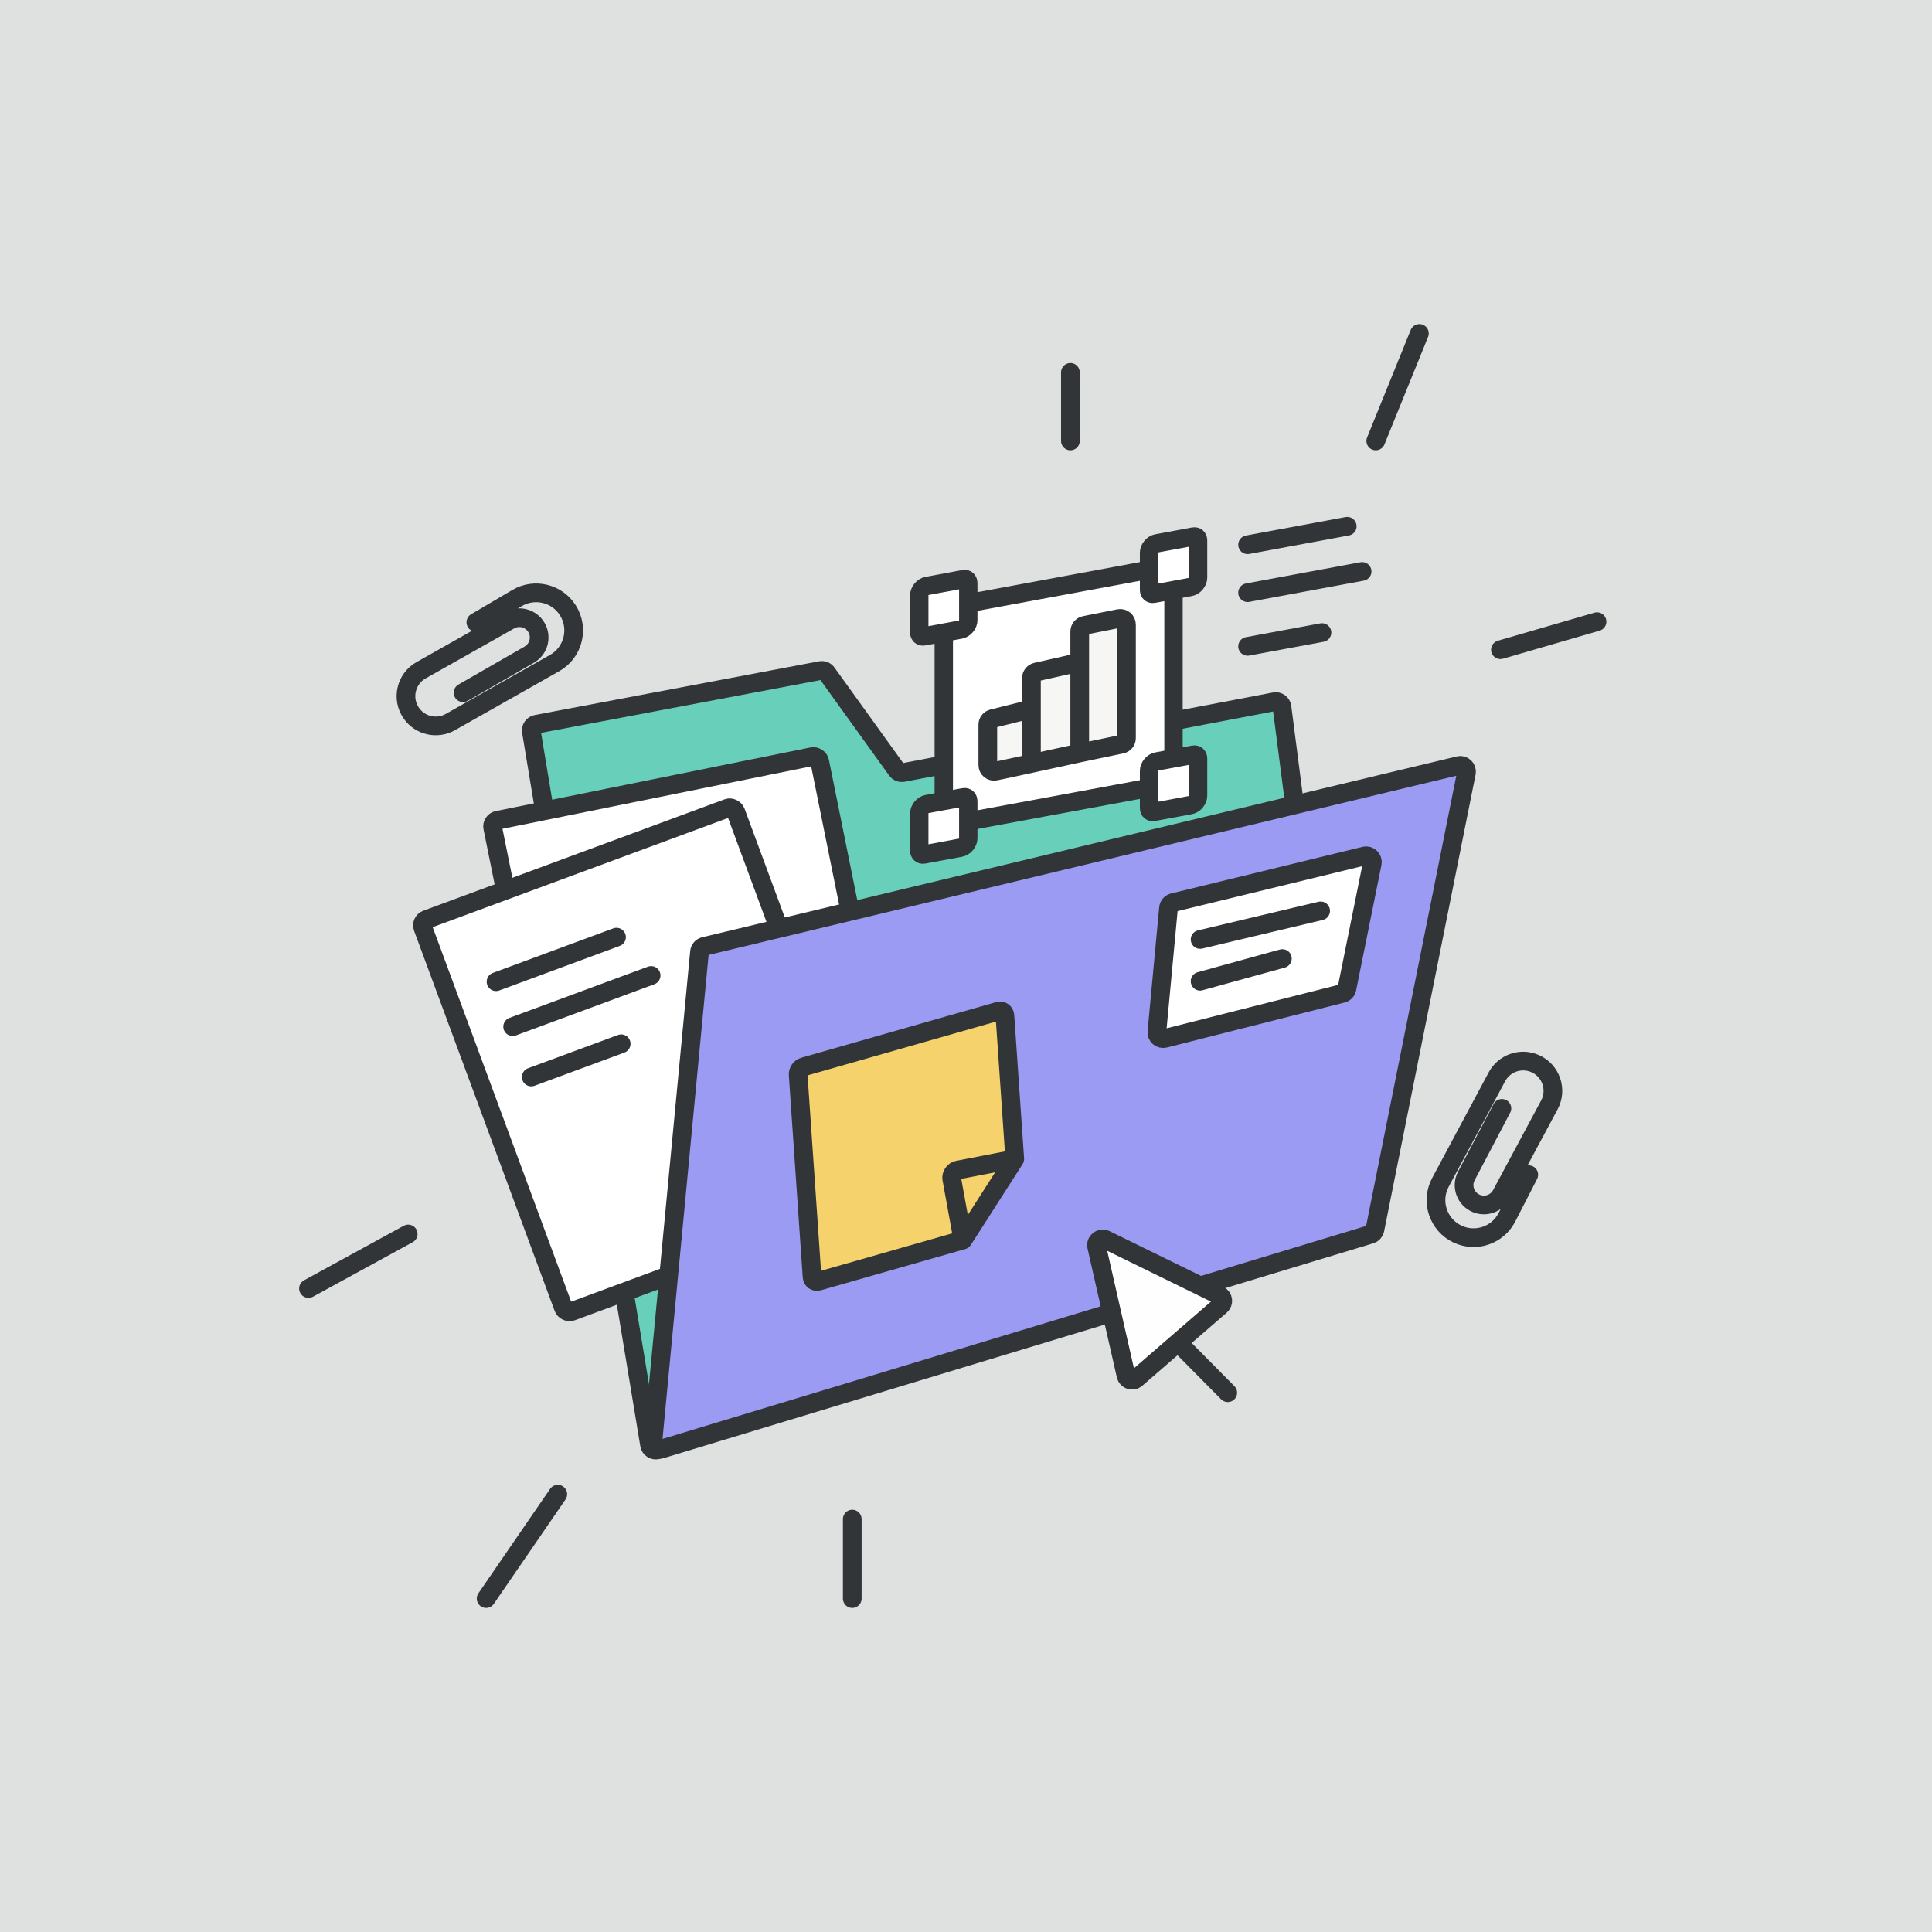
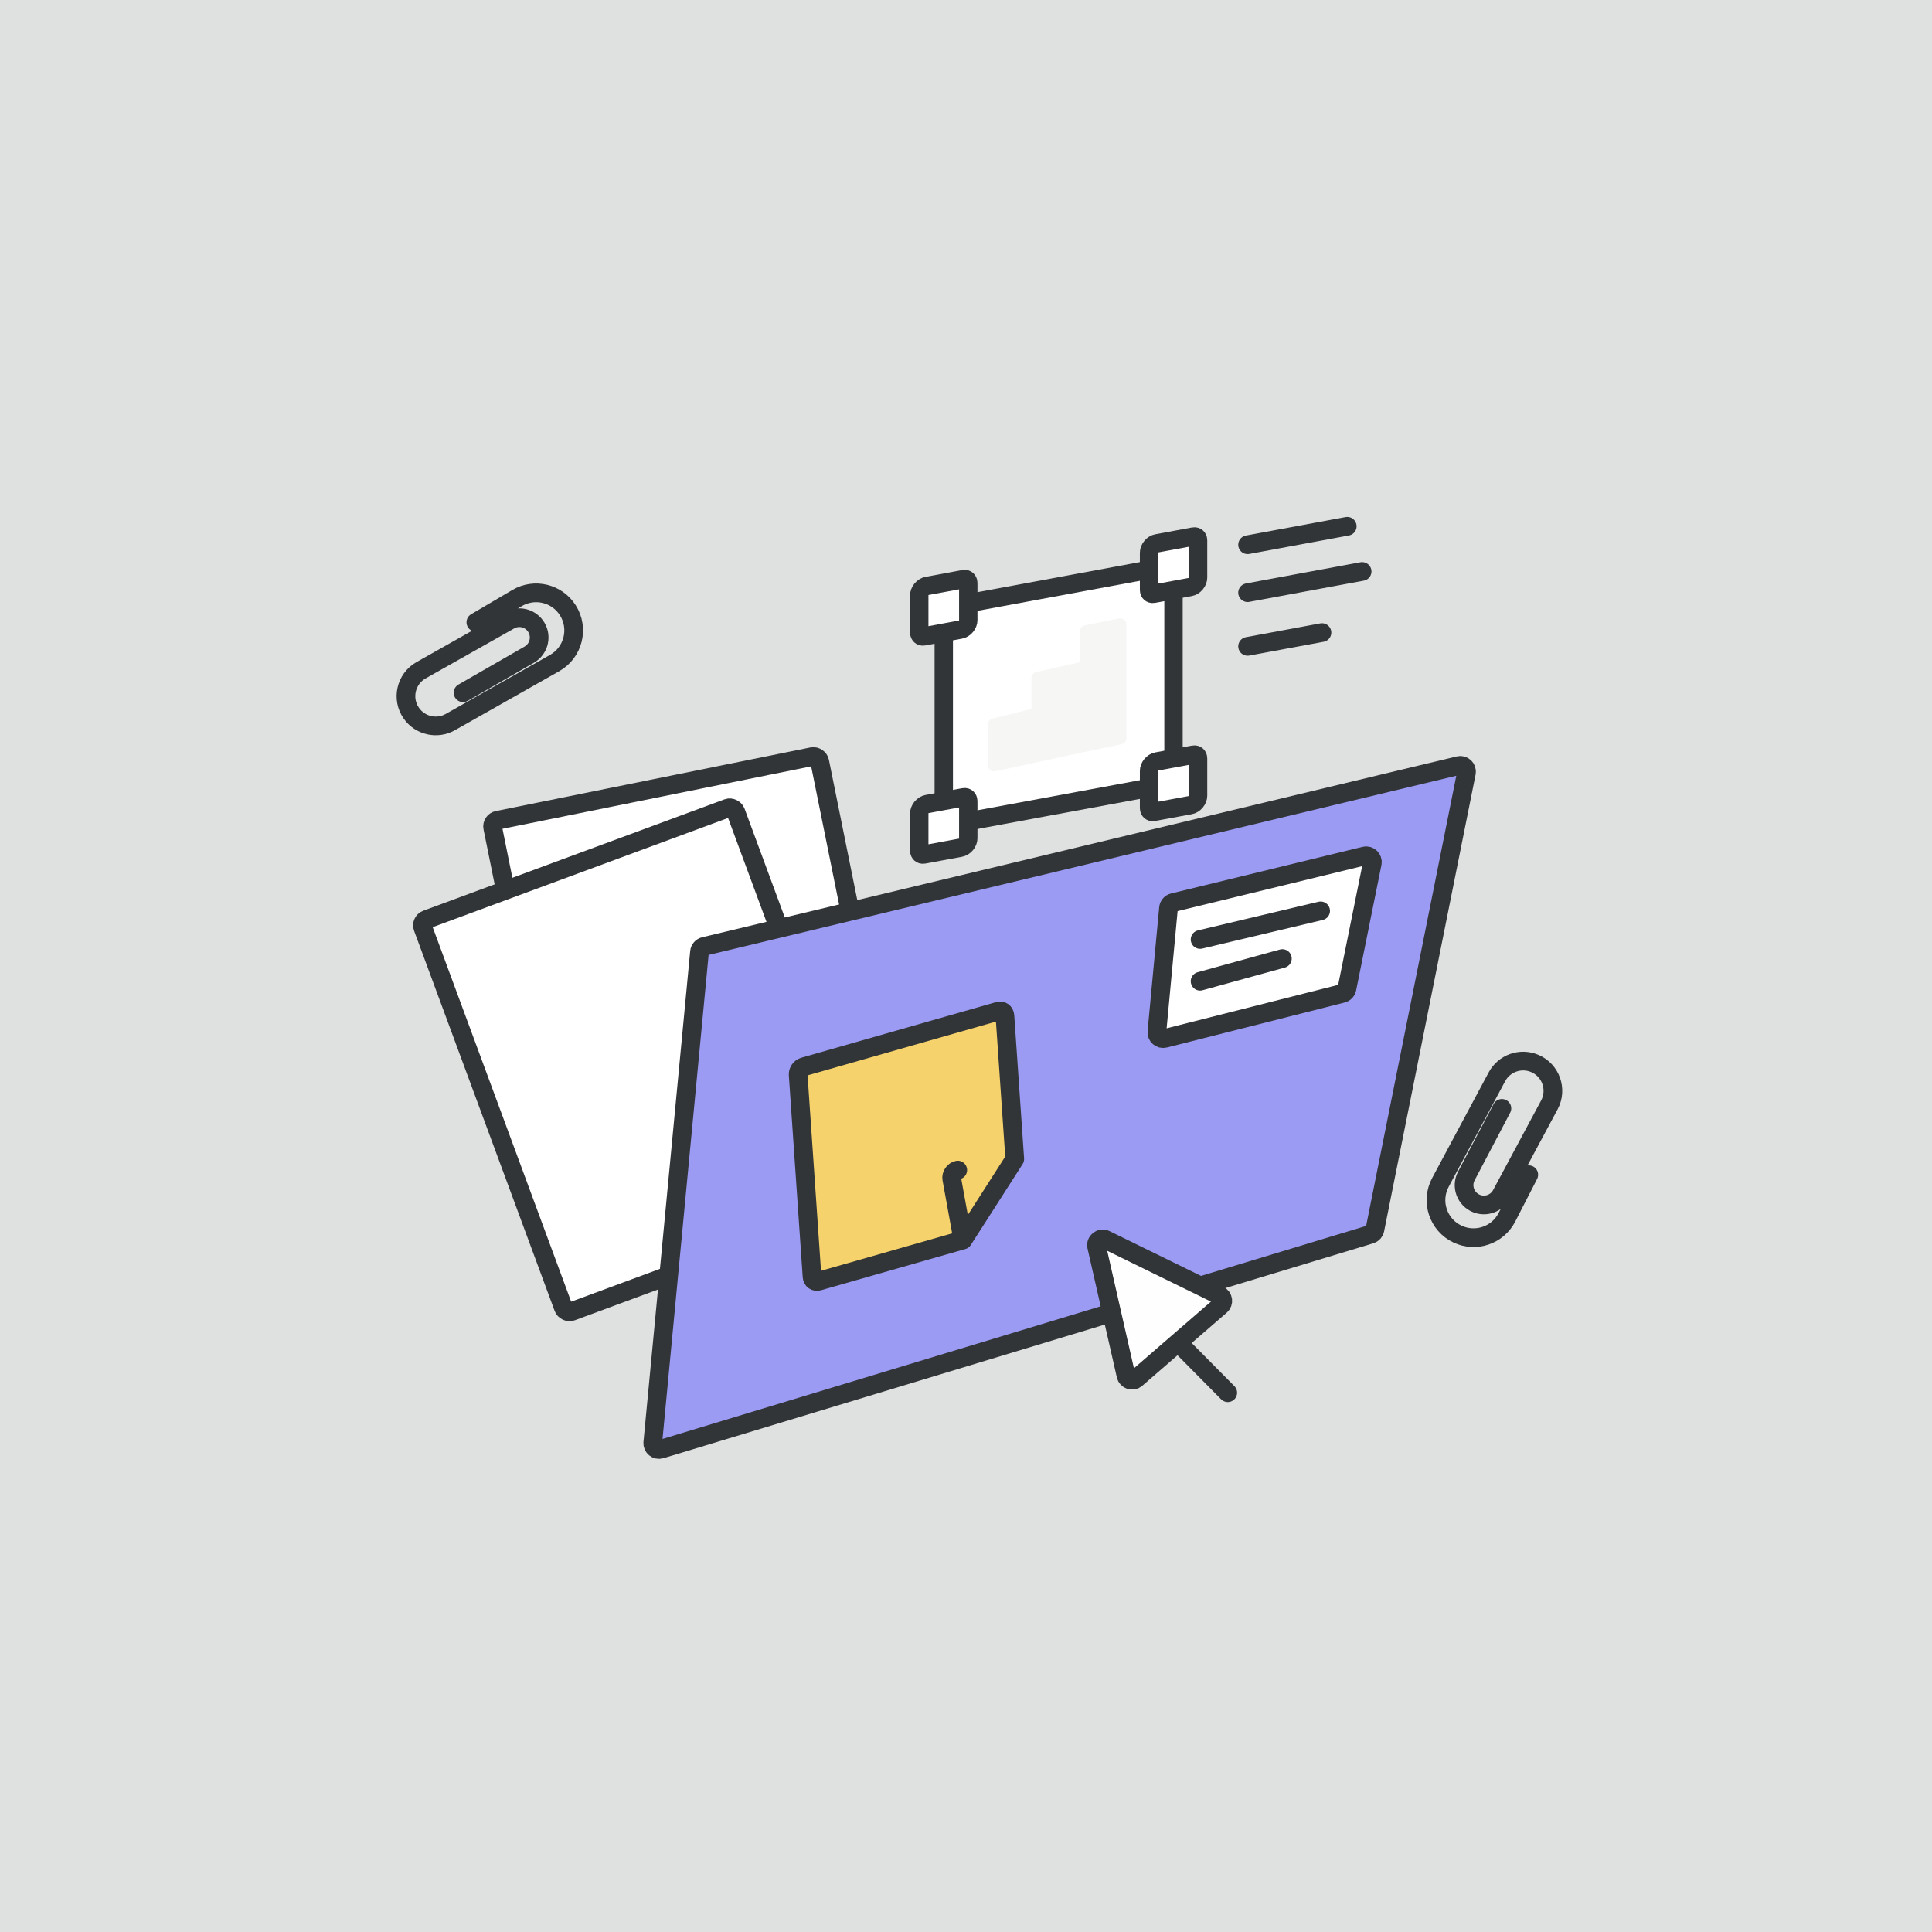
<svg xmlns="http://www.w3.org/2000/svg" width="620" height="620" viewBox="0 0 620 620" fill="none">
  <rect width="620" height="620" fill="#DFE0E0" />
-   <path d="M170.52 234.709L208.448 463.671C208.646 464.869 209.858 465.616 211.017 465.253L431.599 396.307C432.526 396.018 433.11 395.105 432.986 394.142L411.403 226.889C411.255 225.746 410.176 224.964 409.045 225.18L289.773 247.921C289.009 248.066 288.23 247.756 287.775 247.124L265.355 215.972C264.901 215.342 264.123 215.031 263.36 215.175L172.122 232.417C171.054 232.618 170.343 233.636 170.52 234.709Z" fill="#68CFBB" stroke="#323537" stroke-width="6" stroke-linecap="round" />
  <rect x="157.718" y="263.625" width="107.062" height="134.135" rx="2" transform="rotate(-11.434 157.718 263.625)" fill="white" stroke="#323537" stroke-width="6" stroke-linecap="round" />
-   <path d="M178.643 286.386L219.05 278.213M181.693 301.463L228.131 292.071M185.108 318.35L215.263 312.251" stroke="#323537" stroke-width="6" />
  <rect x="135" y="295.771" width="107.062" height="134.135" rx="2" transform="rotate(-20.292 135 295.771)" fill="white" stroke="#323537" stroke-width="6" stroke-linecap="round" />
-   <path d="M159.181 315.039L197.847 300.742M164.515 329.467L208.953 313.036M170.49 345.626L199.346 334.957" stroke="#323537" stroke-width="6" stroke-linecap="round" />
  <path d="M400.365 174.812L432.344 168.885M400.365 190.194L437.117 183.383M400.365 207.423L424.23 202.999" stroke="#323537" stroke-width="6" stroke-linecap="round" />
  <rect width="75" height="70" rx="2" transform="matrix(0.983 -0.182 0 1 302.866 195.031)" fill="white" stroke="#323537" stroke-width="6" />
  <rect width="16" height="16" rx="2" transform="matrix(0.983 -0.182 0 1 295 188.489)" fill="white" stroke="#323537" stroke-width="6" />
  <rect width="16" height="16" rx="2" transform="matrix(0.983 -0.182 0 1 295 258.489)" fill="white" stroke="#323537" stroke-width="6" />
  <rect width="16" height="16" rx="2" transform="matrix(0.983 -0.182 0 1 368.744 244.821)" fill="white" stroke="#323537" stroke-width="6" />
  <rect width="16" height="16" rx="2" transform="matrix(0.983 -0.182 0 1 368.744 174.821)" fill="white" stroke="#323537" stroke-width="6" />
  <path d="M317 245.526V232.562C317 231.644 317.625 230.844 318.515 230.621L331 227.5V217.599C331 216.664 331.648 215.854 332.559 215.648L346.5 212.5V202.64C346.5 201.686 347.173 200.865 348.108 200.678L359.108 198.478C360.345 198.231 361.5 199.178 361.5 200.44V236.874C361.5 237.821 360.836 238.639 359.909 238.832L346.5 241.631L331 245L319.419 247.482C318.174 247.748 317 246.799 317 245.526Z" fill="#F6F6F5" />
-   <path d="M331 227.5L318.515 230.621C317.625 230.844 317 231.644 317 232.562V245.526C317 246.799 318.174 247.748 319.419 247.482L331 245M331 227.5V245M331 227.5V217.599C331 216.664 331.648 215.854 332.559 215.648L346.5 212.5M331 245L346.5 241.631M346.5 241.631L359.909 238.832C360.836 238.639 361.5 237.821 361.5 236.874V200.44C361.5 199.178 360.345 198.231 359.108 198.478L348.108 200.678C347.173 200.865 346.5 201.686 346.5 202.64V212.5M346.5 241.631V212.5" stroke="#323537" stroke-width="6" stroke-linecap="round" />
  <path d="M224.477 305.459L209.483 462.971C209.349 464.387 210.693 465.487 212.054 465.075L439.848 396.108C440.553 395.894 441.084 395.309 441.229 394.586L470.587 248.006C470.873 246.574 469.579 245.328 468.16 245.668L226.002 303.703C225.171 303.903 224.558 304.608 224.477 305.459Z" fill="#9C9BF4" stroke="#323537" stroke-width="6" stroke-linecap="round" />
  <path d="M374.985 291.403L371.264 331.118C371.135 332.494 372.407 333.583 373.746 333.244L430.78 318.809C431.525 318.62 432.097 318.02 432.249 317.266L440.377 277.022C440.667 275.587 439.367 274.337 437.944 274.683L376.503 289.646C375.674 289.848 375.064 290.553 374.985 291.403Z" fill="white" />
  <path d="M385.123 301.49L423.807 292.306M385.123 314.886L411.526 307.612M432.249 317.266L440.377 277.022C440.667 275.587 439.367 274.337 437.944 274.683L376.503 289.646C375.674 289.848 375.064 290.553 374.985 291.403L371.264 331.119C371.135 332.494 372.407 333.583 373.746 333.244L430.78 318.809C431.525 318.62 432.097 318.02 432.249 317.266Z" stroke="#323537" stroke-width="6" stroke-linecap="round" />
  <path d="M260.595 409.722L256.137 344.875C256.061 343.773 256.861 342.634 257.923 342.331L320.426 324.488C321.488 324.185 322.411 324.832 322.487 325.934L325.649 371.939L309 397.938L262.655 411.168C261.593 411.471 260.671 410.824 260.595 409.722Z" fill="#F5D26C" />
-   <path d="M309 397.938L262.655 411.168C261.593 411.471 260.671 410.824 260.595 409.722L256.137 344.875C256.061 343.773 256.861 342.634 257.923 342.331L320.426 324.488C321.488 324.185 322.411 324.832 322.487 325.934L325.649 371.939M309 397.938L325.649 371.939M309 397.938L305.427 378.285C305.206 377.072 306.136 375.719 307.353 375.483L325.649 371.939" stroke="#323537" stroke-width="6" stroke-linecap="round" />
+   <path d="M309 397.938L262.655 411.168C261.593 411.471 260.671 410.824 260.595 409.722L256.137 344.875C256.061 343.773 256.861 342.634 257.923 342.331L320.426 324.488C321.488 324.185 322.411 324.832 322.487 325.934L325.649 371.939M309 397.938L325.649 371.939M309 397.938L305.427 378.285C305.206 377.072 306.136 375.719 307.353 375.483" stroke="#323537" stroke-width="6" stroke-linecap="round" />
  <path d="M361.337 441.386L351.928 400.019C351.555 398.38 353.248 397.04 354.758 397.779L391.285 415.667C392.572 416.298 392.798 418.038 391.715 418.976L378.038 430.816L364.596 442.454C363.454 443.442 361.671 442.858 361.337 441.386Z" fill="#FEFEFE" />
  <path d="M378.038 430.816L364.596 442.454C363.454 443.442 361.671 442.858 361.337 441.386L351.928 400.019C351.555 398.38 353.248 397.04 354.758 397.779L391.285 415.667C392.572 416.298 392.798 418.038 391.715 418.976L378.038 430.816ZM378.038 430.816L394 446.939" stroke="#323537" stroke-width="6" stroke-linecap="round" />
  <path d="M152.707 199.699L165.939 191.913C171.542 188.617 178.75 190.36 182.227 195.852V195.852C185.912 201.672 183.977 209.391 177.982 212.783L144.529 231.714C140.238 234.143 134.804 232.904 131.988 228.856V228.856C128.776 224.238 130.233 217.856 135.132 215.09L163.545 199.047C166.347 197.465 169.889 198.228 171.792 200.823V200.823C174.031 203.877 173.118 208.199 169.836 210.087L148.598 222.301" stroke="#323537" stroke-width="6" stroke-linecap="round" />
  <path d="M490.597 376.981L483.586 390.639C480.617 396.423 473.595 398.808 467.718 396.029V396.029C461.491 393.085 458.995 385.529 462.244 379.455L480.371 345.56C482.697 341.212 487.95 339.35 492.495 341.263V341.263C497.681 343.445 499.864 349.616 497.206 354.574L481.791 383.332C480.27 386.168 476.869 387.419 473.873 386.245V386.245C470.348 384.864 468.806 380.724 470.568 377.373L481.972 355.689" stroke="#323537" stroke-width="6" stroke-linecap="round" />
-   <path d="M343.5 141.5V119.5M441.5 141.5L455.5 107M481.5 208.5L512.5 199.5M131 396L99 413.5M179 479.5L156 513M273.5 487.5V513" stroke="#323537" stroke-width="6" stroke-linecap="round" />
</svg>